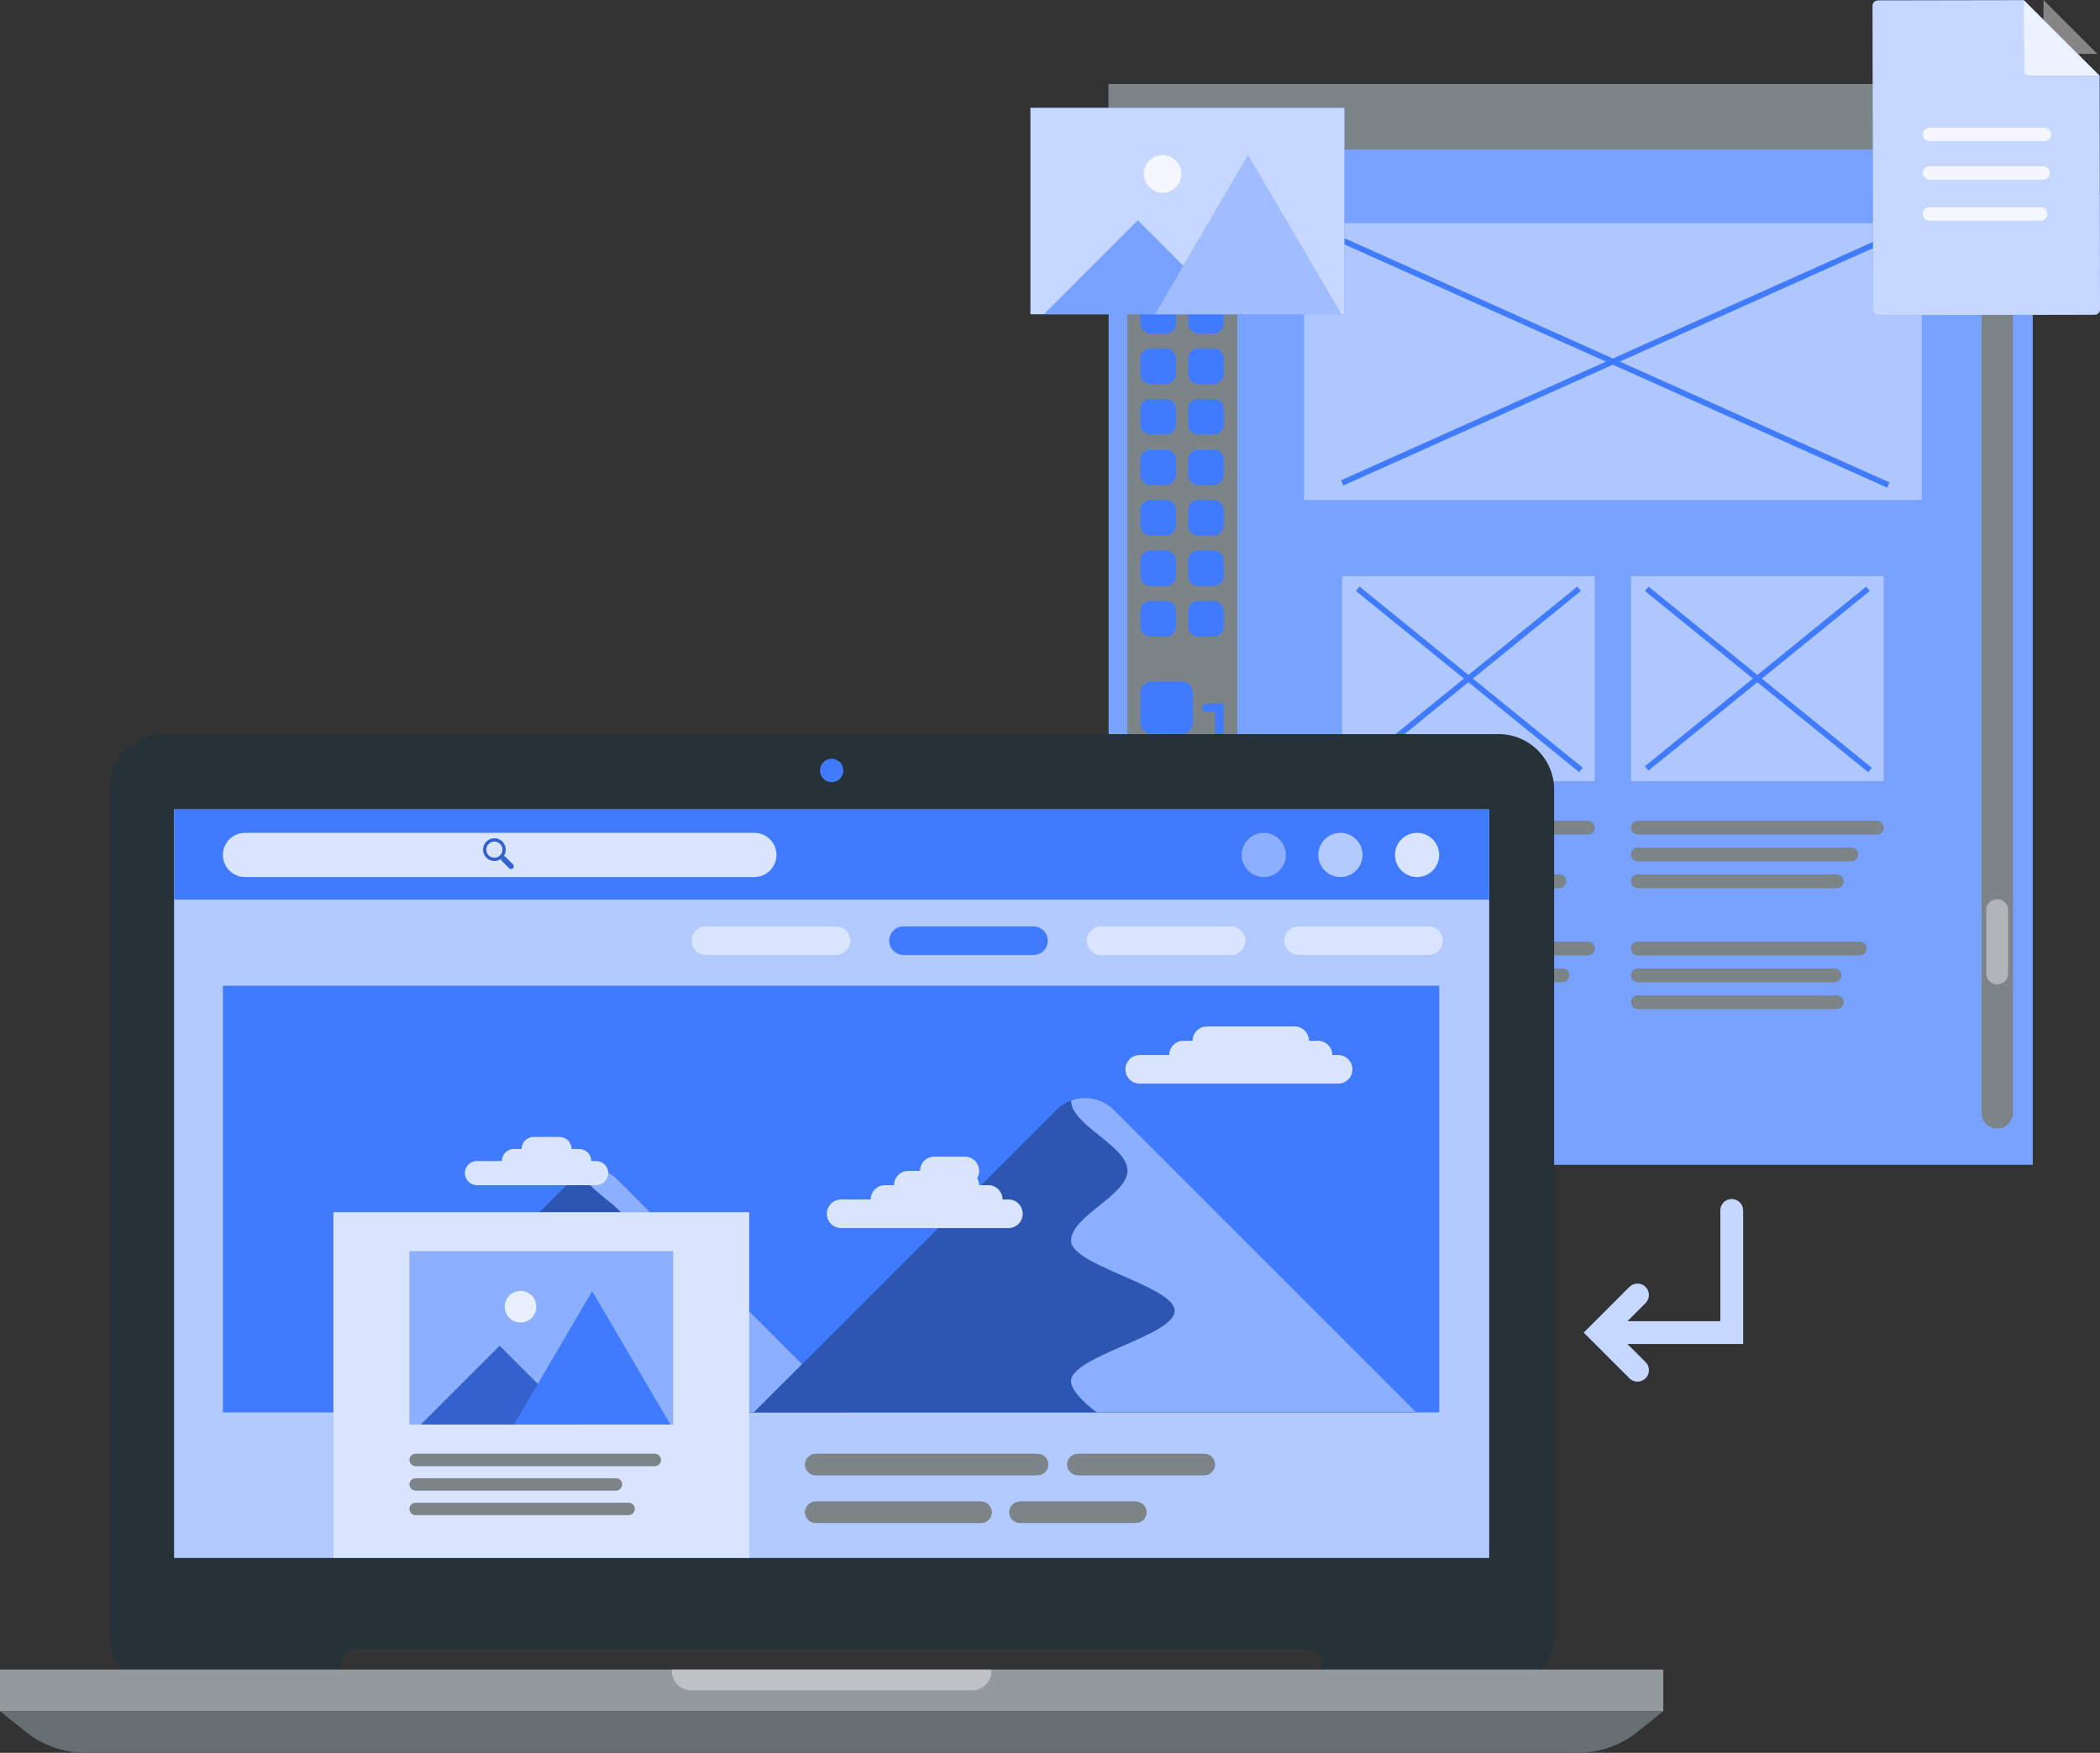
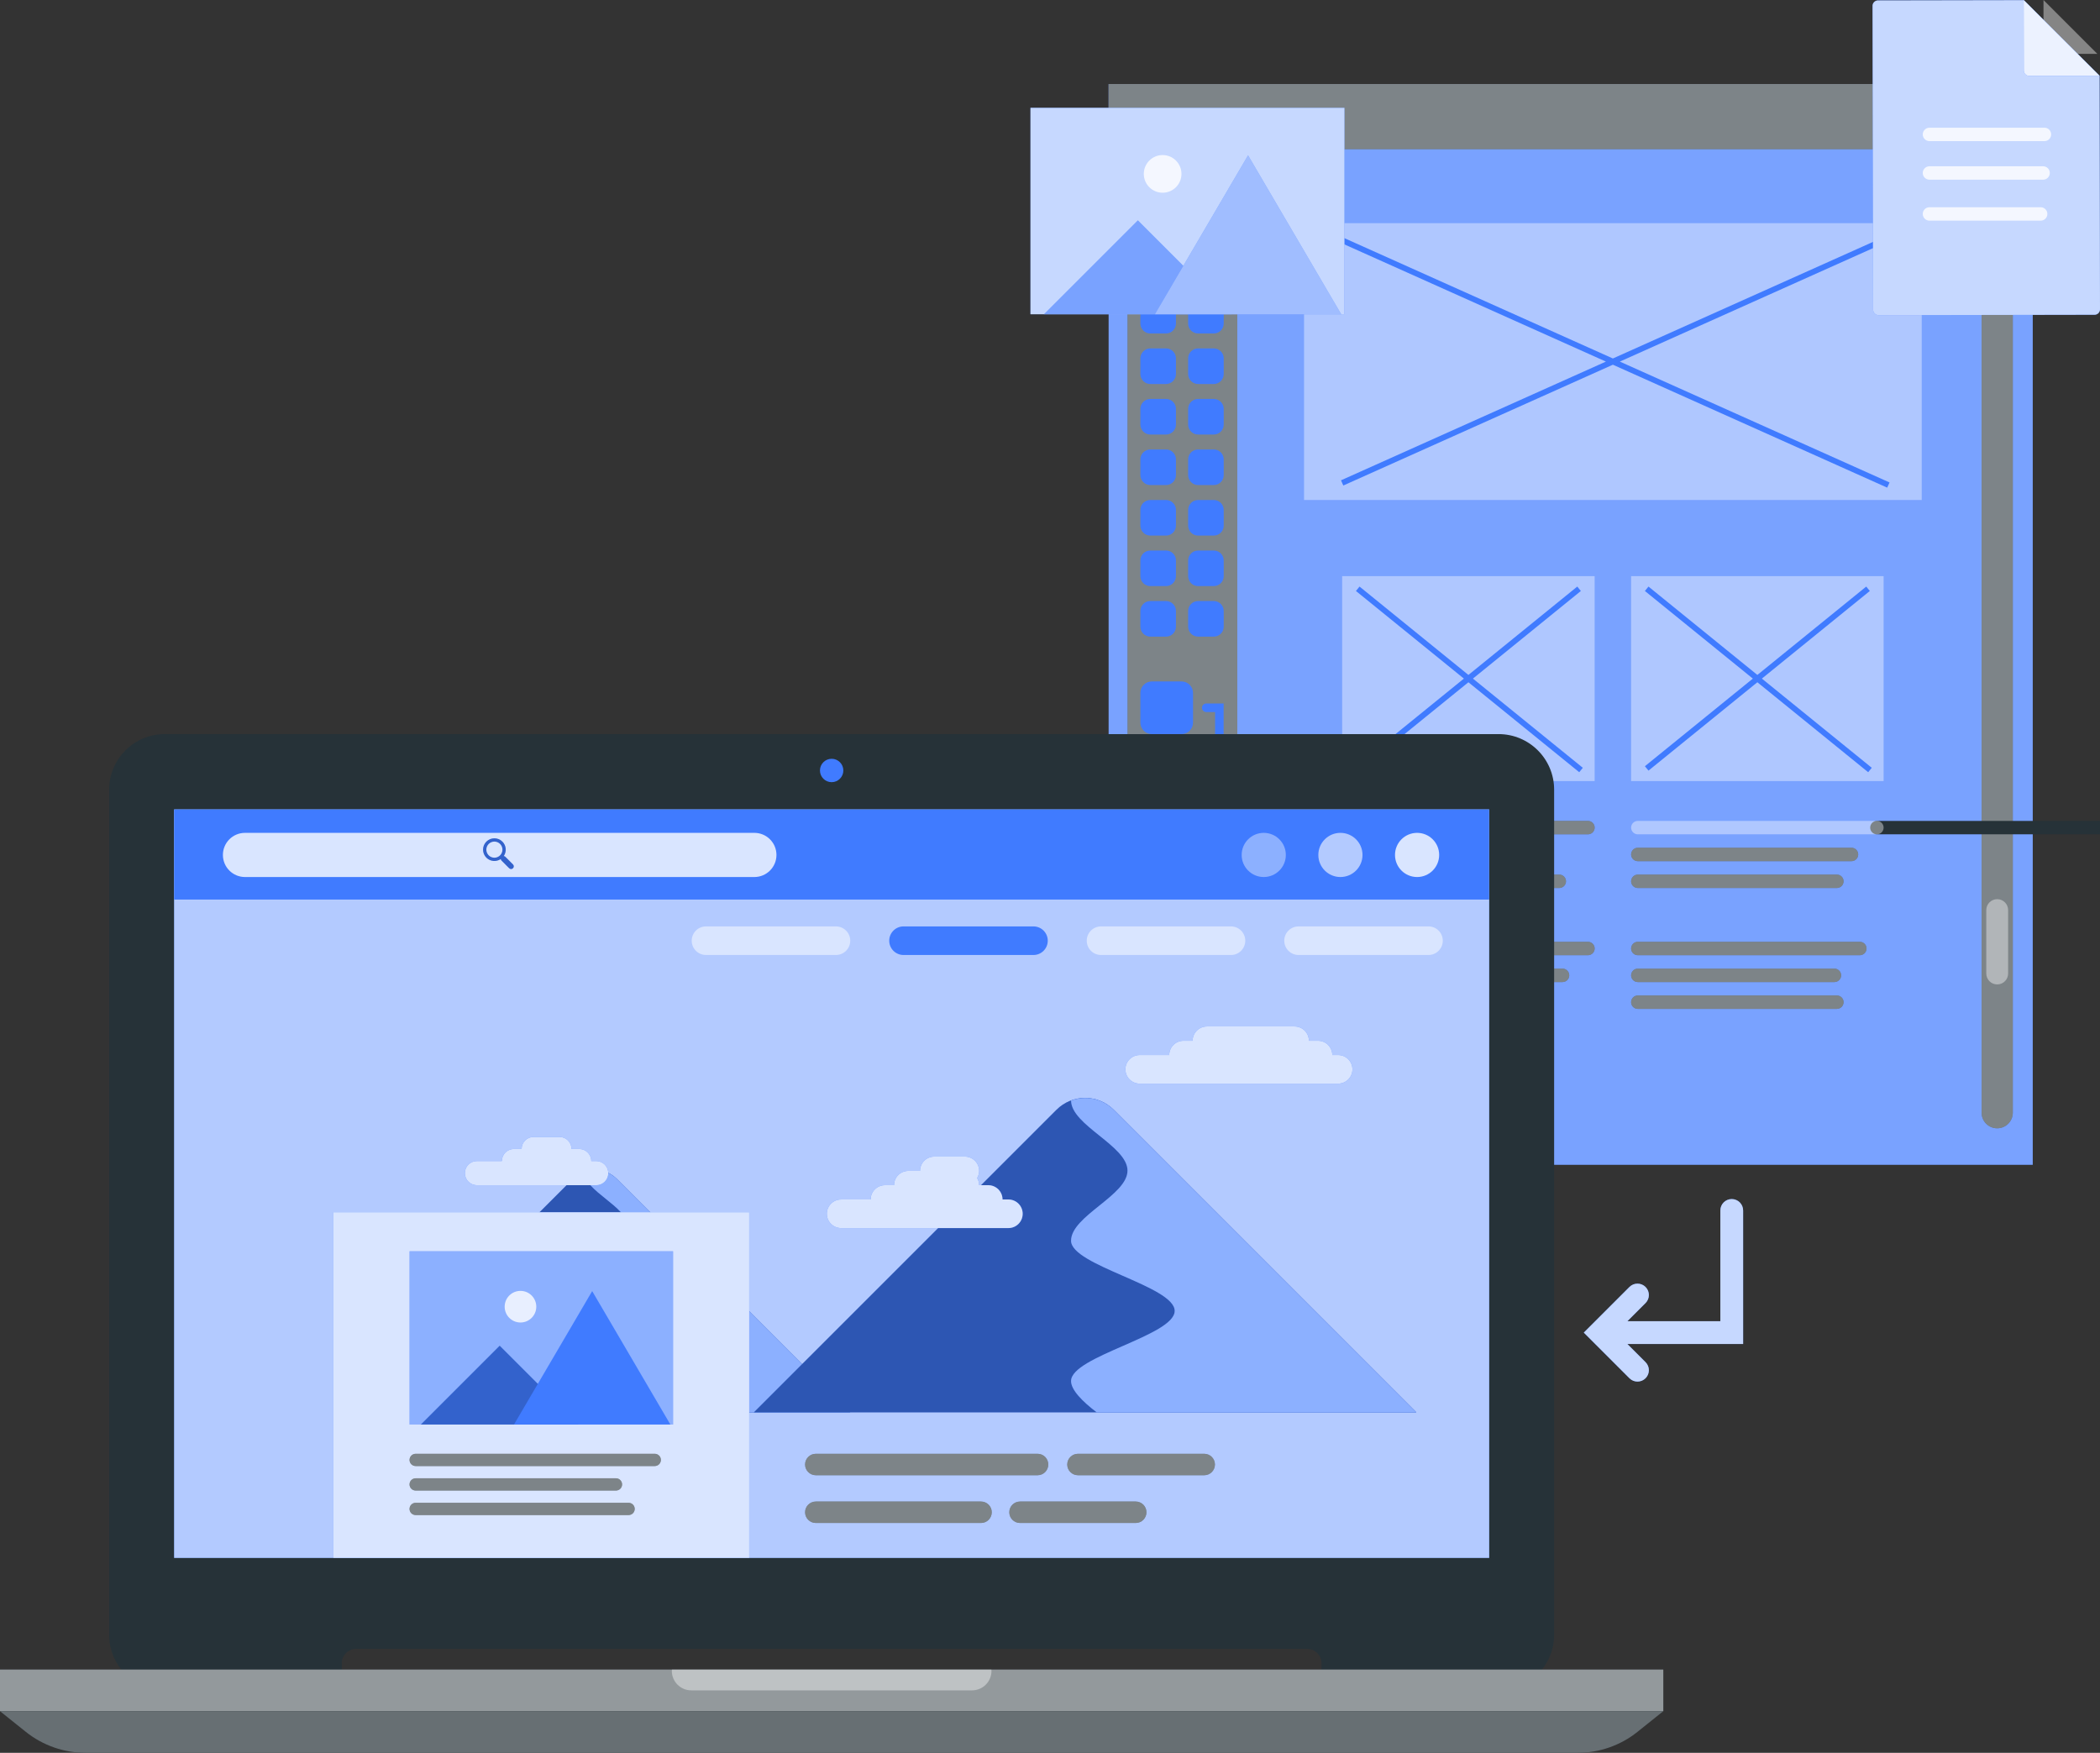
<svg xmlns="http://www.w3.org/2000/svg" version="1.1" x="0px" y="0px" viewBox="0 0 368.884 307.911" xml:space="preserve" id="svg2698" width="368.884" height="307.911">
  <rect x="0" y="0" width="368.884" height="307.911" fill="#333333" stroke="none" />
  <defs id="defs2702" />
  <g id="Background_Simple" style="display:none" transform="translate(-61.459,-104.319)">
    <g style="display:inline" id="g2284">
      <path style="fill:#407bff" d="m 107.031,305.901 c 5.176,33.747 -16.314,83.352 26.669,102.177 57.404,25.141 93.372,-38.5 139.952,-50.153 35.582,-8.901 97.066,55.696 141.381,14.686 44.36,-41.051 -30.313,-96.977 -33.124,-130.368 -2.781,-33.036 59.052,-90.582 9.449,-125.666 -48.641,-34.404 -103.965,31.308 -150.022,43.578 -40.859,10.886 -140.139,-40.88 -169.657,9.869 -27.962,48.074 30.354,103.298 35.352,135.877 z" id="path2280" />
      <path style="opacity:0.9;fill:#ffffff" d="m 107.031,305.901 c 5.176,33.747 -16.314,83.352 26.669,102.177 57.404,25.141 93.372,-38.5 139.952,-50.153 35.582,-8.901 97.066,55.696 141.381,14.686 44.36,-41.051 -30.313,-96.977 -33.124,-130.368 -2.781,-33.036 59.052,-90.582 9.449,-125.666 -48.641,-34.404 -103.965,31.308 -150.022,43.578 -40.859,10.886 -140.139,-40.88 -169.657,9.869 -27.962,48.074 30.354,103.298 35.352,135.877 z" id="path2282" />
    </g>
  </g>
  <g id="Template" transform="translate(-61.459,-104.319)">
    <g id="g2451">
      <g id="g2293">
        <rect x="256.203" y="119.082" style="fill:#407bff" width="162.324" height="189.851" id="rect2289" />
        <rect x="256.203" y="119.082" style="opacity:0.3;fill:#ffffff" width="162.324" height="189.851" id="rect2291" />
      </g>
      <g id="g2299">
        <rect x="259.526" y="137.026" style="fill:#263238" width="19.279" height="109.5" id="rect2295" />
        <rect x="259.526" y="137.026" style="opacity:0.4;fill:#ffffff" width="19.279" height="109.5" id="rect2297" />
      </g>
      <g id="g2305">
        <rect x="256.203" y="119.082" style="fill:#263238" width="162.324" height="11.444" id="rect2301" />
        <polyline style="opacity:0.4;fill:#ffffff" points="418.526,130.526 418.526,119.082 256.203,119.082 256.203,130.526    " id="polyline2303" />
      </g>
      <g id="g2339">
        <path style="fill:#407bff" d="m 266.281,154.026 h -2.76 c -0.964,0 -1.745,-0.781 -1.745,-1.745 v -2.76 c 0,-0.964 0.781,-1.745 1.745,-1.745 h 2.76 c 0.964,0 1.745,0.781 1.745,1.745 v 2.76 c 0,0.964 -0.781,1.745 -1.745,1.745 z" id="path2307" />
        <path style="fill:#407bff" d="m 274.671,154.026 h -2.76 c -0.964,0 -1.745,-0.781 -1.745,-1.745 v -2.76 c 0,-0.964 0.781,-1.745 1.745,-1.745 h 2.76 c 0.964,0 1.745,0.781 1.745,1.745 v 2.76 c 0,0.964 -0.781,1.745 -1.745,1.745 z" id="path2309" />
        <path style="fill:#407bff" d="m 266.281,162.901 h -2.76 c -0.964,0 -1.745,-0.781 -1.745,-1.745 v -2.76 c 0,-0.964 0.781,-1.745 1.745,-1.745 h 2.76 c 0.964,0 1.745,0.781 1.745,1.745 v 2.76 c 0,0.964 -0.781,1.745 -1.745,1.745 z" id="path2311" />
        <path style="fill:#407bff" d="m 274.671,162.901 h -2.76 c -0.964,0 -1.745,-0.781 -1.745,-1.745 v -2.76 c 0,-0.964 0.781,-1.745 1.745,-1.745 h 2.76 c 0.964,0 1.745,0.781 1.745,1.745 v 2.76 c 0,0.964 -0.781,1.745 -1.745,1.745 z" id="path2313" />
        <path style="fill:#407bff" d="m 266.281,171.776 h -2.76 c -0.964,0 -1.745,-0.781 -1.745,-1.745 v -2.76 c 0,-0.964 0.781,-1.745 1.745,-1.745 h 2.76 c 0.964,0 1.745,0.781 1.745,1.745 v 2.76 c 0,0.964 -0.781,1.745 -1.745,1.745 z" id="path2315" />
        <path style="fill:#407bff" d="m 274.671,171.776 h -2.76 c -0.964,0 -1.745,-0.781 -1.745,-1.745 v -2.76 c 0,-0.964 0.781,-1.745 1.745,-1.745 h 2.76 c 0.964,0 1.745,0.781 1.745,1.745 v 2.76 c 0,0.964 -0.781,1.745 -1.745,1.745 z" id="path2317" />
        <path style="fill:#407bff" d="m 266.281,180.651 h -2.76 c -0.964,0 -1.745,-0.781 -1.745,-1.745 v -2.76 c 0,-0.964 0.781,-1.745 1.745,-1.745 h 2.76 c 0.964,0 1.745,0.781 1.745,1.745 v 2.76 c 0,0.964 -0.781,1.745 -1.745,1.745 z" id="path2319" />
        <path style="fill:#407bff" d="m 274.671,180.651 h -2.76 c -0.964,0 -1.745,-0.781 -1.745,-1.745 v -2.76 c 0,-0.964 0.781,-1.745 1.745,-1.745 h 2.76 c 0.964,0 1.745,0.781 1.745,1.745 v 2.76 c 0,0.964 -0.781,1.745 -1.745,1.745 z" id="path2321" />
        <path style="fill:#407bff" d="m 266.281,189.526 h -2.76 c -0.964,0 -1.745,-0.781 -1.745,-1.745 v -2.76 c 0,-0.964 0.781,-1.745 1.745,-1.745 h 2.76 c 0.964,0 1.745,0.781 1.745,1.745 v 2.76 c 0,0.964 -0.781,1.745 -1.745,1.745 z" id="path2323" />
        <path style="fill:#407bff" d="m 274.671,189.526 h -2.76 c -0.964,0 -1.745,-0.781 -1.745,-1.745 v -2.76 c 0,-0.964 0.781,-1.745 1.745,-1.745 h 2.76 c 0.964,0 1.745,0.781 1.745,1.745 v 2.76 c 0,0.964 -0.781,1.745 -1.745,1.745 z" id="path2325" />
        <path style="fill:#407bff" d="m 266.281,198.401 h -2.76 c -0.964,0 -1.745,-0.781 -1.745,-1.745 v -2.76 c 0,-0.964 0.781,-1.745 1.745,-1.745 h 2.76 c 0.964,0 1.745,0.781 1.745,1.745 v 2.76 c 0,0.964 -0.781,1.745 -1.745,1.745 z" id="path2327" />
        <path style="fill:#407bff" d="m 274.671,198.401 h -2.76 c -0.964,0 -1.745,-0.781 -1.745,-1.745 v -2.76 c 0,-0.964 0.781,-1.745 1.745,-1.745 h 2.76 c 0.964,0 1.745,0.781 1.745,1.745 v 2.76 c 0,0.964 -0.781,1.745 -1.745,1.745 z" id="path2329" />
        <path style="fill:#407bff" d="m 266.281,207.276 h -2.76 c -0.964,0 -1.745,-0.781 -1.745,-1.745 v -2.76 c 0,-0.964 0.781,-1.745 1.745,-1.745 h 2.76 c 0.964,0 1.745,0.781 1.745,1.745 v 2.76 c 0,0.964 -0.781,1.745 -1.745,1.745 z" id="path2331" />
        <path style="fill:#407bff" d="m 274.671,207.276 h -2.76 c -0.964,0 -1.745,-0.781 -1.745,-1.745 v -2.76 c 0,-0.964 0.781,-1.745 1.745,-1.745 h 2.76 c 0.964,0 1.745,0.781 1.745,1.745 v 2.76 c 0,0.964 -0.781,1.745 -1.745,1.745 z" id="path2333" />
        <path style="fill:#407bff" d="m 266.281,216.151 h -2.76 c -0.964,0 -1.745,-0.781 -1.745,-1.745 v -2.76 c 0,-0.964 0.781,-1.745 1.745,-1.745 h 2.76 c 0.964,0 1.745,0.781 1.745,1.745 v 2.76 c 0,0.964 -0.781,1.745 -1.745,1.745 z" id="path2335" />
        <path style="fill:#407bff" d="m 274.671,216.151 h -2.76 c -0.964,0 -1.745,-0.781 -1.745,-1.745 v -2.76 c 0,-0.964 0.781,-1.745 1.745,-1.745 h 2.76 c 0.964,0 1.745,0.781 1.745,1.745 v 2.76 c 0,0.964 -0.781,1.745 -1.745,1.745 z" id="path2337" />
      </g>
      <path style="fill:#407bff" d="m 269.009,233.276 h -5.216 c -1.114,0 -2.017,-0.903 -2.017,-2.017 v -5.216 c 0,-1.114 0.903,-2.017 2.017,-2.017 h 5.216 c 1.114,0 2.017,0.903 2.017,2.017 v 5.216 c 0,1.114 -0.903,2.017 -2.017,2.017 z" id="path2341" />
      <g id="g2345">
        <path style="fill:#407bff" d="m 276.401,238.651 h -10.75 v -3.055 c 0,-0.414 0.336,-0.75 0.75,-0.75 v 0 c 0.414,0 0.75,0.336 0.75,0.75 v 1.555 h 7.75 v -7.75 h -1.555 c -0.414,0 -0.75,-0.336 -0.75,-0.75 v 0 c 0,-0.414 0.336,-0.75 0.75,-0.75 h 3.055 z" id="path2343" />
      </g>
      <rect x="259.526" y="137.026" style="fill:#407bff" width="19.279" height="6.5" id="rect2347" />
      <g id="g2353">
        <path style="fill:#263238" d="m 412.285,302.526 v 0 c -1.514,0 -2.741,-1.227 -2.741,-2.741 V 136.767 c 0,-1.514 1.227,-2.741 2.741,-2.741 v 0 c 1.514,0 2.741,1.227 2.741,2.741 v 163.018 c 0,1.514 -1.227,2.741 -2.741,2.741 z" id="path2349" />
        <path style="opacity:0.4;fill:#ffffff" d="m 412.285,302.526 v 0 c -1.514,0 -2.741,-1.227 -2.741,-2.741 V 136.767 c 0,-1.514 1.227,-2.741 2.741,-2.741 v 0 c 1.514,0 2.741,1.227 2.741,2.741 v 163.018 c 0,1.514 -1.227,2.741 -2.741,2.741 z" id="path2351" />
      </g>
      <rect x="290.526" y="143.526" style="opacity:0.4;fill:#ffffff" width="108.5" height="48.625" id="rect2355" />
      <polygon style="fill:#407bff" points="392.536,146.982 392.127,146.07 344.776,167.291 297.425,146.07 297.016,146.982 343.554,167.839 297.016,188.695 297.425,189.607 344.776,168.386 392.964,189.982 393.373,189.07 345.998,167.839 " id="polygon2357" />
      <rect x="297.221" y="205.526" style="opacity:0.4;fill:#ffffff" width="44.353" height="36" id="rect2359" />
      <polygon style="fill:#407bff" points="339.152,208.135 338.523,207.359 319.398,222.882 300.273,207.359 299.643,208.135 318.604,223.526 299.643,238.917 300.273,239.693 319.398,224.17 338.865,239.971 339.495,239.195 320.191,223.526 " id="polygon2361" />
      <rect x="347.978" y="205.526" style="opacity:0.4;fill:#ffffff" width="44.354" height="36" id="rect2363" />
      <polygon style="fill:#407bff" points="389.91,208.135 389.28,207.359 370.155,222.882 351.03,207.359 350.4,208.135 369.362,223.526 350.4,238.917 351.03,239.693 370.155,224.17 389.622,239.971 390.252,239.195 370.948,223.526 " id="polygon2365" />
      <g id="g2385">
        <g id="g2371">
          <path style="fill:#263238" d="M 340.396,250.883 H 298.4 c -0.651,0 -1.179,-0.528 -1.179,-1.179 v 0 c 0,-0.651 0.528,-1.179 1.179,-1.179 h 41.996 c 0.651,0 1.179,0.528 1.179,1.179 v 0 c -10e-4,0.652 -0.528,1.179 -1.179,1.179 z" id="path2367" />
          <path style="opacity:0.4;fill:#ffffff" d="M 340.396,250.883 H 298.4 c -0.651,0 -1.179,-0.528 -1.179,-1.179 v 0 c 0,-0.651 0.528,-1.179 1.179,-1.179 h 41.996 c 0.651,0 1.179,0.528 1.179,1.179 v 0 c -10e-4,0.652 -0.528,1.179 -1.179,1.179 z" id="path2369" />
        </g>
        <g id="g2377">
          <path style="fill:#263238" d="m 332.933,255.598 h -34.534 c -0.651,0 -1.179,-0.528 -1.179,-1.178 v 0 c 0,-0.651 0.528,-1.179 1.179,-1.179 h 34.534 c 0.651,0 1.179,0.528 1.179,1.179 v 0 c 0,0.65 -0.528,1.178 -1.179,1.178 z" id="path2373" />
          <path style="opacity:0.4;fill:#ffffff" d="m 332.933,255.598 h -34.534 c -0.651,0 -1.179,-0.528 -1.179,-1.178 v 0 c 0,-0.651 0.528,-1.179 1.179,-1.179 h 34.534 c 0.651,0 1.179,0.528 1.179,1.179 v 0 c 0,0.65 -0.528,1.178 -1.179,1.178 z" id="path2375" />
        </g>
        <g id="g2383">
          <path style="fill:#263238" d="m 335.362,260.312 h -36.963 c -0.651,0 -1.179,-0.528 -1.179,-1.178 v 0 c 0,-0.651 0.528,-1.179 1.179,-1.179 h 36.963 c 0.651,0 1.178,0.528 1.178,1.179 v 0 c 0,0.65 -0.527,1.178 -1.178,1.178 z" id="path2379" />
          <path style="opacity:0.4;fill:#ffffff" d="m 335.362,260.312 h -36.963 c -0.651,0 -1.179,-0.528 -1.179,-1.178 v 0 c 0,-0.651 0.528,-1.179 1.179,-1.179 h 36.963 c 0.651,0 1.178,0.528 1.178,1.179 v 0 c 0,0.65 -0.527,1.178 -1.178,1.178 z" id="path2381" />
        </g>
      </g>
      <g id="g2405">
        <g id="g2391">
-           <path style="fill:#263238" d="m 391.153,250.883 h -41.996 c -0.651,0 -1.179,-0.528 -1.179,-1.179 v 0 c 0,-0.651 0.528,-1.179 1.179,-1.179 h 41.996 c 0.651,0 1.179,0.528 1.179,1.179 v 0 c 0,0.652 -0.528,1.179 -1.179,1.179 z" id="path2387" />
+           <path style="fill:#263238" d="m 391.153,250.883 c -0.651,0 -1.179,-0.528 -1.179,-1.179 v 0 c 0,-0.651 0.528,-1.179 1.179,-1.179 h 41.996 c 0.651,0 1.179,0.528 1.179,1.179 v 0 c 0,0.652 -0.528,1.179 -1.179,1.179 z" id="path2387" />
          <path style="opacity:0.4;fill:#ffffff" d="m 391.153,250.883 h -41.996 c -0.651,0 -1.179,-0.528 -1.179,-1.179 v 0 c 0,-0.651 0.528,-1.179 1.179,-1.179 h 41.996 c 0.651,0 1.179,0.528 1.179,1.179 v 0 c 0,0.652 -0.528,1.179 -1.179,1.179 z" id="path2389" />
        </g>
        <g id="g2397">
          <path style="fill:#263238" d="m 386.691,255.598 h -37.534 c -0.651,0 -1.179,-0.528 -1.179,-1.178 v 0 c 0,-0.651 0.528,-1.179 1.179,-1.179 h 37.534 c 0.651,0 1.179,0.528 1.179,1.179 v 0 c 0,0.65 -0.528,1.178 -1.179,1.178 z" id="path2393" />
          <path style="opacity:0.4;fill:#ffffff" d="m 386.691,255.598 h -37.534 c -0.651,0 -1.179,-0.528 -1.179,-1.178 v 0 c 0,-0.651 0.528,-1.179 1.179,-1.179 h 37.534 c 0.651,0 1.179,0.528 1.179,1.179 v 0 c 0,0.65 -0.528,1.178 -1.179,1.178 z" id="path2395" />
        </g>
        <g id="g2403">
          <path style="fill:#263238" d="m 384.12,260.312 h -34.963 c -0.651,0 -1.179,-0.528 -1.179,-1.178 v 0 c 0,-0.651 0.528,-1.179 1.179,-1.179 h 34.963 c 0.651,0 1.179,0.528 1.179,1.179 v 0 c -10e-4,0.65 -0.528,1.178 -1.179,1.178 z" id="path2399" />
          <path style="opacity:0.4;fill:#ffffff" d="m 384.12,260.312 h -34.963 c -0.651,0 -1.179,-0.528 -1.179,-1.178 v 0 c 0,-0.651 0.528,-1.179 1.179,-1.179 h 34.963 c 0.651,0 1.179,0.528 1.179,1.179 v 0 c -10e-4,0.65 -0.528,1.178 -1.179,1.178 z" id="path2401" />
        </g>
      </g>
      <g id="g2425">
        <g id="g2411">
          <path style="fill:#263238" d="M 340.396,272.12 H 298.4 c -0.651,0 -1.179,-0.528 -1.179,-1.179 v 0 c 0,-0.651 0.528,-1.179 1.179,-1.179 h 41.996 c 0.651,0 1.179,0.528 1.179,1.179 v 0 c -10e-4,0.651 -0.528,1.179 -1.179,1.179 z" id="path2407" />
          <path style="opacity:0.4;fill:#ffffff" d="M 340.396,272.12 H 298.4 c -0.651,0 -1.179,-0.528 -1.179,-1.179 v 0 c 0,-0.651 0.528,-1.179 1.179,-1.179 h 41.996 c 0.651,0 1.179,0.528 1.179,1.179 v 0 c -10e-4,0.651 -0.528,1.179 -1.179,1.179 z" id="path2409" />
        </g>
        <g id="g2417">
          <path style="fill:#263238" d="m 335.933,276.834 h -37.534 c -0.651,0 -1.179,-0.528 -1.179,-1.179 v 0 c 0,-0.651 0.528,-1.179 1.179,-1.179 h 37.534 c 0.651,0 1.179,0.528 1.179,1.179 v 0 c 0,0.651 -0.528,1.179 -1.179,1.179 z" id="path2413" />
          <path style="opacity:0.4;fill:#ffffff" d="m 335.933,276.834 h -37.534 c -0.651,0 -1.179,-0.528 -1.179,-1.179 v 0 c 0,-0.651 0.528,-1.179 1.179,-1.179 h 37.534 c 0.651,0 1.179,0.528 1.179,1.179 v 0 c 0,0.651 -0.528,1.179 -1.179,1.179 z" id="path2415" />
        </g>
        <g id="g2423">
          <path style="fill:#263238" d="m 330.362,281.548 h -31.963 c -0.651,0 -1.179,-0.528 -1.179,-1.179 v 0 c 0,-0.651 0.528,-1.179 1.179,-1.179 h 31.963 c 0.651,0 1.178,0.528 1.178,1.179 v 0 c 0,0.652 -0.527,1.179 -1.178,1.179 z" id="path2419" />
          <path style="opacity:0.4;fill:#ffffff" d="m 330.362,281.548 h -31.963 c -0.651,0 -1.179,-0.528 -1.179,-1.179 v 0 c 0,-0.651 0.528,-1.179 1.179,-1.179 h 31.963 c 0.651,0 1.178,0.528 1.178,1.179 v 0 c 0,0.652 -0.527,1.179 -1.178,1.179 z" id="path2421" />
        </g>
      </g>
      <g id="g2445">
        <g id="g2431">
          <path style="fill:#263238" d="m 388.153,272.12 h -38.996 c -0.651,0 -1.179,-0.528 -1.179,-1.179 v 0 c 0,-0.651 0.528,-1.179 1.179,-1.179 h 38.996 c 0.651,0 1.179,0.528 1.179,1.179 v 0 c 0,0.651 -0.528,1.179 -1.179,1.179 z" id="path2427" />
          <path style="opacity:0.4;fill:#ffffff" d="m 388.153,272.12 h -38.996 c -0.651,0 -1.179,-0.528 -1.179,-1.179 v 0 c 0,-0.651 0.528,-1.179 1.179,-1.179 h 38.996 c 0.651,0 1.179,0.528 1.179,1.179 v 0 c 0,0.651 -0.528,1.179 -1.179,1.179 z" id="path2429" />
        </g>
        <g id="g2437">
          <path style="fill:#263238" d="m 383.691,276.834 h -34.534 c -0.651,0 -1.179,-0.528 -1.179,-1.179 v 0 c 0,-0.651 0.528,-1.179 1.179,-1.179 h 34.534 c 0.651,0 1.179,0.528 1.179,1.179 v 0 c 0,0.651 -0.528,1.179 -1.179,1.179 z" id="path2433" />
          <path style="opacity:0.4;fill:#ffffff" d="m 383.691,276.834 h -34.534 c -0.651,0 -1.179,-0.528 -1.179,-1.179 v 0 c 0,-0.651 0.528,-1.179 1.179,-1.179 h 34.534 c 0.651,0 1.179,0.528 1.179,1.179 v 0 c 0,0.651 -0.528,1.179 -1.179,1.179 z" id="path2435" />
        </g>
        <g id="g2443">
          <path style="fill:#263238" d="m 384.12,281.548 h -34.963 c -0.651,0 -1.179,-0.528 -1.179,-1.179 v 0 c 0,-0.651 0.528,-1.179 1.179,-1.179 h 34.963 c 0.651,0 1.179,0.528 1.179,1.179 v 0 c -10e-4,0.652 -0.528,1.179 -1.179,1.179 z" id="path2439" />
          <path style="opacity:0.4;fill:#ffffff" d="m 384.12,281.548 h -34.963 c -0.651,0 -1.179,-0.528 -1.179,-1.179 v 0 c 0,-0.651 0.528,-1.179 1.179,-1.179 h 34.963 c 0.651,0 1.179,0.528 1.179,1.179 v 0 c -10e-4,0.652 -0.528,1.179 -1.179,1.179 z" id="path2441" />
        </g>
      </g>
      <g id="g2449">
        <path style="opacity:0.4;fill:#ffffff" d="m 412.285,277.251 v 0 c -1.06,0 -1.919,-0.859 -1.919,-1.919 v -11.14 c 0,-1.06 0.859,-1.919 1.919,-1.919 v 0 c 1.06,0 1.919,0.859 1.919,1.919 v 11.14 c 0,1.06 -0.859,1.919 -1.919,1.919 z" id="path2447" />
      </g>
    </g>
  </g>
  <g id="Device" transform="translate(-61.459,-104.319)">
    <g id="g2600">
      <path style="fill:#263238" d="M 324.697,233.276 H 90.395 c -5.391,0 -9.761,4.37 -9.761,9.761 V 391.5 c 0,5.391 4.37,9.761 9.761,9.761 h 31.097 v -4.757 c 0,-1.4 1.135,-2.534 2.534,-2.534 h 167.039 c 1.4,0 2.534,1.135 2.534,2.534 v 4.757 h 31.097 c 5.391,0 9.761,-4.37 9.761,-9.761 V 243.037 c 0,-5.391 -4.37,-9.761 -9.76,-9.761 z" id="path2454" />
      <path style="fill:#407bff" d="m 209.6,239.667 c 0,1.135 -0.92,2.054 -2.054,2.054 -1.135,0 -2.054,-0.92 -2.054,-2.054 0,-1.134 0.92,-2.054 2.054,-2.054 1.134,0 2.054,0.92 2.054,2.054 z" id="path2456" />
      <g id="g2468">
        <rect x="61.459" y="397.604" style="fill:#263238" width="292.174" height="7.313" id="rect2458" />
        <rect x="61.459" y="397.604" style="opacity:0.5;fill:#ffffff" width="292.174" height="7.313" id="rect2460" />
        <path style="fill:#263238" d="m 61.459,404.917 4.522,3.622 c 2.983,2.389 6.69,3.691 10.511,3.691 h 262.106 c 3.822,0 7.529,-1.302 10.512,-3.691 l 4.522,-3.622 z" id="path2462" />
        <path style="opacity:0.3;fill:#ffffff" d="m 61.459,404.917 4.522,3.622 c 2.983,2.389 6.69,3.691 10.511,3.691 h 262.106 c 3.822,0 7.529,-1.302 10.512,-3.691 l 4.522,-3.622 z" id="path2464" />
        <path style="opacity:0.4;fill:#ffffff" d="m 179.47,397.844 c 0,1.887 1.53,3.417 3.417,3.417 h 49.317 c 1.887,0 3.417,-1.53 3.417,-3.417 0,-0.082 -0.018,-0.159 -0.024,-0.239 h -56.103 c -0.005,0.08 -0.024,0.157 -0.024,0.239 z" id="path2466" />
      </g>
      <g id="g2598">
        <g id="g2474">
          <rect x="92.047" y="246.515" style="fill:#407bff" width="230.997" height="131.477" id="rect2470" />
          <rect x="92.047" y="246.515" style="opacity:0.6;fill:#ffffff" width="230.997" height="131.477" id="rect2472" />
        </g>
        <rect x="92.047" y="246.515" style="fill:#407bff" width="230.997" height="15.826" id="rect2476" />
        <path style="opacity:0.8;fill:#ffffff" d="m 193.971,258.384 h -89.477 c -2.143,0 -3.88,-1.737 -3.88,-3.88 v 0 c 0,-2.143 1.737,-3.88 3.88,-3.88 h 89.477 c 2.143,0 3.88,1.737 3.88,3.88 v 0 c 0.001,2.143 -1.737,3.88 -3.88,3.88 z" id="path2478" />
        <path style="opacity:0.8;fill:#ffffff" d="m 314.263,254.504 c 0,2.143 -1.737,3.88 -3.88,3.88 -2.143,0 -3.88,-1.737 -3.88,-3.88 0,-2.143 1.737,-3.88 3.88,-3.88 2.143,0 3.88,1.737 3.88,3.88 z" id="path2480" />
        <circle style="opacity:0.6;fill:#ffffff" cx="296.916" cy="254.504" r="3.88" id="circle2482" />
        <circle style="opacity:0.4;fill:#ffffff" cx="283.448" cy="254.504" r="3.88" id="circle2484" />
-         <rect x="100.614" y="277.48" style="fill:#407bff" width="213.65" height="74.947" id="rect2486" />
        <g id="g2496">
          <path style="fill:#407bff" d="m 121.072,352.427 40.998,-40.998 c 2.139,-2.138 5.606,-2.138 7.744,0 l 40.998,40.998 z" id="path2488" />
          <path style="opacity:0.3" d="m 121.072,352.427 40.998,-40.998 c 2.139,-2.138 5.606,-2.138 7.744,0 l 40.998,40.998 z" id="path2490" />
          <path style="fill:#407bff" d="m 169.814,311.429 c -1.561,-1.56 -3.825,-1.969 -5.768,-1.252 0.016,3.355 7.645,6.137 7.645,9.494 0,3.36 -7.647,6.144 -7.647,9.504 0,3.36 14.038,6.144 14.038,9.504 0,3.36 -14.038,6.144 -14.038,9.504 0,1.198 1.507,2.74 3.477,4.244 h 43.29 z" id="path2492" />
          <path style="opacity:0.4;fill:#ffffff" d="m 169.814,311.429 c -1.561,-1.56 -3.825,-1.969 -5.768,-1.252 0.016,3.355 7.645,6.137 7.645,9.494 0,3.36 -7.647,6.144 -7.647,9.504 0,3.36 14.038,6.144 14.038,9.504 0,3.36 -14.038,6.144 -14.038,9.504 0,1.198 1.507,2.74 3.477,4.244 h 43.29 z" id="path2494" />
        </g>
        <g id="g2506">
          <path style="fill:#407bff" d="m 193.882,352.427 53.159,-53.159 c 2.773,-2.773 7.268,-2.773 10.041,0 l 53.159,53.159 z" id="path2498" />
          <path style="opacity:0.3" d="m 193.882,352.427 53.159,-53.159 c 2.773,-2.773 7.268,-2.773 10.041,0 l 53.159,53.159 z" id="path2500" />
          <path style="fill:#407bff" d="m 257.082,299.268 c -2.023,-2.023 -4.96,-2.553 -7.479,-1.623 0.02,4.351 9.913,7.957 9.913,12.31 0,4.357 -9.915,7.966 -9.915,12.323 0,4.357 18.202,7.966 18.202,12.323 0,4.357 -18.202,7.966 -18.202,12.323 0,1.554 1.954,3.552 4.509,5.502 h 56.131 z" id="path2502" />
          <path style="opacity:0.4;fill:#ffffff" d="m 257.082,299.268 c -2.023,-2.023 -4.96,-2.553 -7.479,-1.623 0.02,4.351 9.913,7.957 9.913,12.31 0,4.357 -9.915,7.966 -9.915,12.323 0,4.357 18.202,7.966 18.202,12.323 0,4.357 -18.202,7.966 -18.202,12.323 0,1.554 1.954,3.552 4.509,5.502 h 56.131 z" id="path2504" />
        </g>
        <path style="opacity:0.5;fill:#ffffff" d="m 208.301,272.08 h -22.826 c -1.387,0 -2.511,-1.124 -2.511,-2.511 v 0 c 0,-1.387 1.124,-2.511 2.511,-2.511 h 22.826 c 1.387,0 2.511,1.124 2.511,2.511 v 0 c 0,1.387 -1.124,2.511 -2.511,2.511 z" id="path2508" />
        <path style="fill:#407bff" d="m 242.997,272.08 h -22.826 c -1.387,0 -2.511,-1.124 -2.511,-2.511 v 0 c 0,-1.387 1.124,-2.511 2.511,-2.511 h 22.826 c 1.387,0 2.511,1.124 2.511,2.511 v 0 c -0.001,1.387 -1.125,2.511 -2.511,2.511 z" id="path2510" />
        <path style="opacity:0.5;fill:#ffffff" d="m 277.692,272.08 h -22.826 c -1.387,0 -2.511,-1.124 -2.511,-2.511 v 0 c 0,-1.387 1.124,-2.511 2.511,-2.511 h 22.826 c 1.387,0 2.511,1.124 2.511,2.511 v 0 c 0,1.387 -1.125,2.511 -2.511,2.511 z" id="path2512" />
        <g id="g2530">
          <path style="fill:#263238" d="m 243.716,363.469 h -38.953 c -1.04,0 -1.883,-0.843 -1.883,-1.883 v 0 c 0,-1.04 0.843,-1.883 1.883,-1.883 h 38.953 c 1.04,0 1.883,0.843 1.883,1.883 v 0 c 0,1.04 -0.843,1.883 -1.883,1.883 z" id="path2514" />
          <path style="fill:#263238" d="m 272.99,363.469 h -22.176 c -1.04,0 -1.883,-0.843 -1.883,-1.883 v 0 c 0,-1.04 0.843,-1.883 1.883,-1.883 h 22.176 c 1.04,0 1.883,0.843 1.883,1.883 v 0 c 0,1.04 -0.843,1.883 -1.883,1.883 z" id="path2516" />
          <path style="fill:#263238" d="m 233.787,371.857 h -29.024 c -1.04,0 -1.883,-0.843 -1.883,-1.883 v 0 c 0,-1.04 0.843,-1.883 1.883,-1.883 h 29.024 c 1.04,0 1.883,0.843 1.883,1.883 v 0 c 0,1.04 -0.843,1.883 -1.883,1.883 z" id="path2518" />
          <path style="fill:#263238" d="m 260.961,371.857 h -20.326 c -1.04,0 -1.883,-0.843 -1.883,-1.883 v 0 c 0,-1.04 0.843,-1.883 1.883,-1.883 h 20.326 c 1.04,0 1.883,0.843 1.883,1.883 v 0 c 0,1.04 -0.843,1.883 -1.883,1.883 z" id="path2520" />
          <path style="opacity:0.4;fill:#ffffff" d="m 243.716,363.469 h -38.953 c -1.04,0 -1.883,-0.843 -1.883,-1.883 v 0 c 0,-1.04 0.843,-1.883 1.883,-1.883 h 38.953 c 1.04,0 1.883,0.843 1.883,1.883 v 0 c 0,1.04 -0.843,1.883 -1.883,1.883 z" id="path2522" />
          <path style="opacity:0.4;fill:#ffffff" d="m 272.99,363.469 h -22.176 c -1.04,0 -1.883,-0.843 -1.883,-1.883 v 0 c 0,-1.04 0.843,-1.883 1.883,-1.883 h 22.176 c 1.04,0 1.883,0.843 1.883,1.883 v 0 c 0,1.04 -0.843,1.883 -1.883,1.883 z" id="path2524" />
          <path style="opacity:0.4;fill:#ffffff" d="m 233.787,371.857 h -29.024 c -1.04,0 -1.883,-0.843 -1.883,-1.883 v 0 c 0,-1.04 0.843,-1.883 1.883,-1.883 h 29.024 c 1.04,0 1.883,0.843 1.883,1.883 v 0 c 0,1.04 -0.843,1.883 -1.883,1.883 z" id="path2526" />
          <path style="opacity:0.4;fill:#ffffff" d="m 260.961,371.857 h -20.326 c -1.04,0 -1.883,-0.843 -1.883,-1.883 v 0 c 0,-1.04 0.843,-1.883 1.883,-1.883 h 20.326 c 1.04,0 1.883,0.843 1.883,1.883 v 0 c 0,1.04 -0.843,1.883 -1.883,1.883 z" id="path2528" />
        </g>
        <path style="opacity:0.5;fill:#ffffff" d="m 312.387,272.08 h -22.826 c -1.387,0 -2.511,-1.124 -2.511,-2.511 v 0 c 0,-1.387 1.124,-2.511 2.511,-2.511 h 22.826 c 1.387,0 2.511,1.124 2.511,2.511 v 0 c 0,1.387 -1.124,2.511 -2.511,2.511 z" id="path2532" />
        <g id="g2552">
          <g id="g2538">
            <rect x="120.023" y="317.268" style="fill:#407bff" width="73.043" height="60.723" id="rect2534" />
            <rect x="120.023" y="317.268" style="opacity:0.8;fill:#ffffff" width="73.043" height="60.723" id="rect2536" />
          </g>
          <rect x="133.399" y="324.123" style="fill:#407bff" width="46.292" height="30.434" id="rect2540" />
          <rect x="133.399" y="324.123" style="opacity:0.4;fill:#ffffff" width="46.292" height="30.434" id="rect2542" />
          <polygon style="fill:#407bff" points="163.074,354.557 149.233,340.716 135.391,354.557 " id="polygon2544" />
          <polygon style="opacity:0.2" points="163.074,354.557 149.233,340.716 135.391,354.557 " id="polygon2546" />
          <polygon style="fill:#407bff" points="151.747,354.557 179.215,354.557 165.48,331.123 " id="polygon2548" />
          <path style="opacity:0.8;fill:#ffffff" d="m 155.662,333.862 c 0,1.534 -1.243,2.777 -2.777,2.777 -1.534,0 -2.777,-1.243 -2.777,-2.777 0,-1.534 1.243,-2.777 2.777,-2.777 1.534,0 2.777,1.243 2.777,2.777 z" id="path2550" />
        </g>
        <g id="g2558">
          <path style="fill:#407bff" d="m 296.516,289.656 h -1.027 c 0,-1.387 -1.124,-2.511 -2.511,-2.511 h -1.598 c 0,-1.387 -1.124,-2.511 -2.511,-2.511 h -15.407 c -1.387,0 -2.511,1.124 -2.511,2.511 h -1.598 c -1.387,0 -2.511,1.124 -2.511,2.511 h -5.186 c -1.387,0 -2.511,1.124 -2.511,2.511 0,1.387 1.124,2.511 2.511,2.511 h 34.86 c 1.387,0 2.511,-1.124 2.511,-2.511 -10e-4,-1.387 -1.125,-2.511 -2.511,-2.511 z" id="path2554" />
          <path style="opacity:0.8;fill:#ffffff" d="m 296.516,289.656 h -1.027 c 0,-1.387 -1.124,-2.511 -2.511,-2.511 h -1.598 c 0,-1.387 -1.124,-2.511 -2.511,-2.511 h -15.407 c -1.387,0 -2.511,1.124 -2.511,2.511 h -1.598 c -1.387,0 -2.511,1.124 -2.511,2.511 h -5.186 c -1.387,0 -2.511,1.124 -2.511,2.511 0,1.387 1.124,2.511 2.511,2.511 h 34.86 c 1.387,0 2.511,-1.124 2.511,-2.511 -10e-4,-1.387 -1.125,-2.511 -2.511,-2.511 z" id="path2556" />
        </g>
        <g id="g2564">
          <path style="fill:#407bff" d="m 166.188,308.278 h -0.867 c 0,-1.171 -0.949,-2.12 -2.12,-2.12 h -1.349 c 0,-1.171 -0.949,-2.12 -2.12,-2.12 h -4.529 c -1.171,0 -2.12,0.949 -2.12,2.12 h -1.349 c -1.171,0 -2.12,0.949 -2.12,2.12 h -4.378 c -1.171,0 -2.12,0.949 -2.12,2.12 0,1.171 0.949,2.12 2.12,2.12 h 20.951 c 1.171,0 2.12,-0.949 2.12,-2.12 0,-1.171 -0.948,-2.12 -2.119,-2.12 z" id="path2560" />
          <path style="opacity:0.8;fill:#ffffff" d="m 166.188,308.278 h -0.867 c 0,-1.171 -0.949,-2.12 -2.12,-2.12 h -1.349 c 0,-1.171 -0.949,-2.12 -2.12,-2.12 h -4.529 c -1.171,0 -2.12,0.949 -2.12,2.12 h -1.349 c -1.171,0 -2.12,0.949 -2.12,2.12 h -4.378 c -1.171,0 -2.12,0.949 -2.12,2.12 0,1.171 0.949,2.12 2.12,2.12 h 20.951 c 1.171,0 2.12,-0.949 2.12,-2.12 0,-1.171 -0.948,-2.12 -2.119,-2.12 z" id="path2562" />
        </g>
        <g id="g2570">
          <path style="fill:#407bff" d="m 238.59,315.028 h -1.027 c 0,-1.387 -1.124,-2.511 -2.511,-2.511 h -1.598 c 0,-0.46 -0.133,-0.885 -0.348,-1.255 0.216,-0.371 0.348,-0.796 0.348,-1.255 0,-1.387 -1.124,-2.511 -2.511,-2.511 h -5.364 c -1.387,0 -2.511,1.124 -2.511,2.511 h -2.054 c -1.387,0 -2.511,1.124 -2.511,2.511 h -1.598 c -1.387,0 -2.511,1.124 -2.511,2.511 h -5.186 c -1.387,0 -2.511,1.124 -2.511,2.511 0,1.387 1.124,2.511 2.511,2.511 h 29.381 c 1.387,0 2.511,-1.124 2.511,-2.511 0,-1.387 -1.123,-2.512 -2.51,-2.512 z" id="path2566" />
          <path style="opacity:0.8;fill:#ffffff" d="m 238.59,315.028 h -1.027 c 0,-1.387 -1.124,-2.511 -2.511,-2.511 h -1.598 c 0,-0.46 -0.133,-0.885 -0.348,-1.255 0.216,-0.371 0.348,-0.796 0.348,-1.255 0,-1.387 -1.124,-2.511 -2.511,-2.511 h -5.364 c -1.387,0 -2.511,1.124 -2.511,2.511 h -2.054 c -1.387,0 -2.511,1.124 -2.511,2.511 h -1.598 c -1.387,0 -2.511,1.124 -2.511,2.511 h -5.186 c -1.387,0 -2.511,1.124 -2.511,2.511 0,1.387 1.124,2.511 2.511,2.511 h 29.381 c 1.387,0 2.511,-1.124 2.511,-2.511 0,-1.387 -1.123,-2.512 -2.51,-2.512 z" id="path2568" />
        </g>
        <g id="g2590">
          <g id="g2576">
            <path style="fill:#263238" d="m 176.471,361.855 h -41.996 c -0.594,0 -1.076,-0.482 -1.076,-1.076 v 0 c 0,-0.594 0.482,-1.076 1.076,-1.076 h 41.996 c 0.594,0 1.076,0.482 1.076,1.076 v 0 c 0,0.594 -0.482,1.076 -1.076,1.076 z" id="path2572" />
            <path style="opacity:0.4;fill:#ffffff" d="m 176.471,361.855 h -41.996 c -0.594,0 -1.076,-0.482 -1.076,-1.076 v 0 c 0,-0.594 0.482,-1.076 1.076,-1.076 h 41.996 c 0.594,0 1.076,0.482 1.076,1.076 v 0 c 0,0.594 -0.482,1.076 -1.076,1.076 z" id="path2574" />
          </g>
          <g id="g2582">
            <path style="fill:#263238" d="m 169.658,366.159 h -35.183 c -0.594,0 -1.076,-0.482 -1.076,-1.076 v 0 c 0,-0.594 0.482,-1.076 1.076,-1.076 h 35.183 c 0.594,0 1.076,0.482 1.076,1.076 v 0 c 0,0.594 -0.482,1.076 -1.076,1.076 z" id="path2578" />
            <path style="opacity:0.4;fill:#ffffff" d="m 169.658,366.159 h -35.183 c -0.594,0 -1.076,-0.482 -1.076,-1.076 v 0 c 0,-0.594 0.482,-1.076 1.076,-1.076 h 35.183 c 0.594,0 1.076,0.482 1.076,1.076 v 0 c 0,0.594 -0.482,1.076 -1.076,1.076 z" id="path2580" />
          </g>
          <g id="g2588">
            <path style="fill:#263238" d="m 171.875,370.463 h -37.4 c -0.594,0 -1.076,-0.482 -1.076,-1.076 v 0 c 0,-0.594 0.482,-1.076 1.076,-1.076 h 37.4 c 0.594,0 1.076,0.482 1.076,1.076 v 0 c 0,0.595 -0.482,1.076 -1.076,1.076 z" id="path2584" />
            <path style="opacity:0.4;fill:#ffffff" d="m 171.875,370.463 h -37.4 c -0.594,0 -1.076,-0.482 -1.076,-1.076 v 0 c 0,-0.594 0.482,-1.076 1.076,-1.076 h 37.4 c 0.594,0 1.076,0.482 1.076,1.076 v 0 c 0,0.595 -0.482,1.076 -1.076,1.076 z" id="path2586" />
          </g>
        </g>
        <g id="g2596">
          <path style="fill:#407bff" d="m 149.714,252.164 c -0.779,-0.779 -2.042,-0.779 -2.821,0 -0.779,0.779 -0.779,2.042 0,2.821 0.689,0.689 1.757,0.768 2.533,0.237 0.013,0.1 0.05,0.199 0.128,0.276 l 1.346,1.347 c 0.186,0.186 0.487,0.186 0.673,0 0.186,-0.186 0.186,-0.487 0,-0.673 l -1.346,-1.346 c -0.077,-0.077 -0.175,-0.115 -0.276,-0.128 0.53,-0.778 0.452,-1.845 -0.237,-2.534 z m -0.408,2.413 c -0.554,0.554 -1.452,0.554 -2.005,0 -0.554,-0.554 -0.554,-1.452 0,-2.006 0.554,-0.554 1.452,-0.554 2.006,0 0.553,0.554 0.553,1.452 -10e-4,2.006 z" id="path2592" />
          <path style="opacity:0.2" d="m 149.714,252.164 c -0.779,-0.779 -2.042,-0.779 -2.821,0 -0.779,0.779 -0.779,2.042 0,2.821 0.689,0.689 1.757,0.768 2.533,0.237 0.013,0.1 0.05,0.199 0.128,0.276 l 1.346,1.347 c 0.186,0.186 0.487,0.186 0.673,0 0.186,-0.186 0.186,-0.487 0,-0.673 l -1.346,-1.346 c -0.077,-0.077 -0.175,-0.115 -0.276,-0.128 0.53,-0.778 0.452,-1.845 -0.237,-2.534 z m -0.408,2.413 c -0.554,0.554 -1.452,0.554 -2.005,0 -0.554,-0.554 -0.554,-1.452 0,-2.006 0.554,-0.554 1.452,-0.554 2.006,0 0.553,0.554 0.553,1.452 -10e-4,2.006 z" id="path2594" />
        </g>
      </g>
    </g>
  </g>
  <g id="Arrow" transform="translate(-61.459,-104.319)">
    <g id="g2607">
      <path style="fill:#407bff" d="m 365.655,314.953 v 0 c -1.105,0 -2,0.896 -2,2 v 19.461 h -16.332 l 3.191,-3.191 c 0.781,-0.781 0.781,-2.047 0,-2.828 v 0 c -0.781,-0.781 -2.047,-0.781 -2.828,0 l -8.02,8.02 8.02,8.019 c 0.781,0.781 2.047,0.781 2.828,0 v 0 c 0.781,-0.781 0.781,-2.047 0,-2.828 l -3.19,-3.19 h 20.332 v -23.461 c -0.001,-1.106 -0.897,-2.002 -2.001,-2.002 z" id="path2603" />
      <path style="opacity:0.7;fill:#ffffff" d="m 365.655,314.953 v 0 c -1.105,0 -2,0.896 -2,2 v 19.461 h -16.332 l 3.191,-3.191 c 0.781,-0.781 0.781,-2.047 0,-2.828 v 0 c -0.781,-0.781 -2.047,-0.781 -2.828,0 l -8.02,8.02 8.02,8.019 c 0.781,0.781 2.047,0.781 2.828,0 v 0 c 0.781,-0.781 0.781,-2.047 0,-2.828 l -3.19,-3.19 h 20.332 v -23.461 c -0.001,-1.106 -0.897,-2.002 -2.001,-2.002 z" id="path2605" />
    </g>
  </g>
  <g id="File" transform="translate(-61.459,-104.319)">
    <g id="g2642">
      <polygon style="opacity:0.4;fill:#ffffff" points="429.878,113.781 420.416,104.319 420.416,113.781 " id="polygon2610" />
      <g id="g2614">
        <path style="fill:#407bff" d="m 430.269,117.62 0.074,41.034 c 10e-4,0.528 -0.427,0.958 -0.955,0.958 l -37.942,0.068 c -0.529,0.001 -0.957,-0.427 -0.958,-0.955 l -0.096,-53.373 c -10e-4,-0.528 0.427,-0.957 0.955,-0.958 l 25.565,-0.046 z" id="path2612" />
      </g>
      <g style="opacity:0.7" id="g2618">
        <path style="fill:#ffffff" d="m 430.269,117.62 0.074,41.034 c 10e-4,0.528 -0.427,0.958 -0.955,0.958 l -37.942,0.068 c -0.529,0.001 -0.957,-0.427 -0.958,-0.955 l -0.096,-53.373 c -10e-4,-0.528 0.427,-0.957 0.955,-0.958 l 25.565,-0.046 z" id="path2616" />
      </g>
      <path style="fill:#407bff" d="m 416.932,104.319 0.022,12.377 c 10e-4,0.528 0.43,0.956 0.958,0.955 l 12.339,-0.022 z" id="path2620" />
      <path style="opacity:0.9;fill:#ffffff" d="m 416.932,104.319 0.022,12.377 c 10e-4,0.528 0.43,0.956 0.958,0.955 l 12.339,-0.022 z" id="path2622" />
      <g style="opacity:0.8" id="g2640">
        <g id="g2632">
          <g id="g2626">
            <path style="fill:#ffffff" d="m 420.584,129.111 h -20.196 c -0.651,0 -1.178,-0.528 -1.178,-1.179 v 0 c 0,-0.651 0.528,-1.179 1.178,-1.179 h 20.196 c 0.651,0 1.179,0.528 1.179,1.179 v 0 c -10e-4,0.651 -0.529,1.179 -1.179,1.179 z" id="path2624" />
          </g>
          <g id="g2630">
            <path style="fill:#ffffff" d="m 420.35,135.884 h -19.963 c -0.651,0 -1.178,-0.528 -1.178,-1.178 v 0 c 0,-0.651 0.528,-1.179 1.178,-1.179 h 19.963 c 0.651,0 1.179,0.528 1.179,1.179 v 0 c -10e-4,0.65 -0.528,1.178 -1.179,1.178 z" id="path2628" />
          </g>
        </g>
        <g id="g2638">
          <g id="g2636">
            <path style="fill:#ffffff" d="m 419.921,143.081 h -19.534 c -0.651,0 -1.178,-0.528 -1.178,-1.179 v 0 c 0,-0.651 0.528,-1.178 1.178,-1.178 h 19.534 c 0.651,0 1.178,0.528 1.178,1.178 v 0 c 0.001,0.651 -0.527,1.179 -1.178,1.179 z" id="path2634" />
          </g>
        </g>
      </g>
    </g>
  </g>
  <g id="Image" transform="translate(-61.459,-104.319)">
    <g id="g2663">
      <g id="g2649">
        <rect x="242.471" y="123.263" style="fill:#407bff" width="55.151" height="36.259" id="rect2645" />
        <rect x="242.471" y="123.263" style="opacity:0.7;fill:#ffffff" width="55.151" height="36.259" id="rect2647" />
      </g>
      <g id="g2659">
        <polygon style="fill:#407bff" points="277.825,159.522 261.335,143.031 244.844,159.522 " id="polygon2651" />
        <polygon style="opacity:0.3;fill:#ffffff" points="277.825,159.522 261.335,143.031 244.844,159.522 " id="polygon2653" />
        <polygon style="fill:#407bff" points="264.33,159.522 297.054,159.522 280.692,131.603 " id="polygon2655" />
        <polygon style="opacity:0.5;fill:#ffffff" points="264.33,159.522 297.054,159.522 280.692,131.603 " id="polygon2657" />
      </g>
      <circle style="opacity:0.8;fill:#ffffff" cx="265.686" cy="134.866" r="3.309" id="circle2661" />
    </g>
  </g>
</svg>